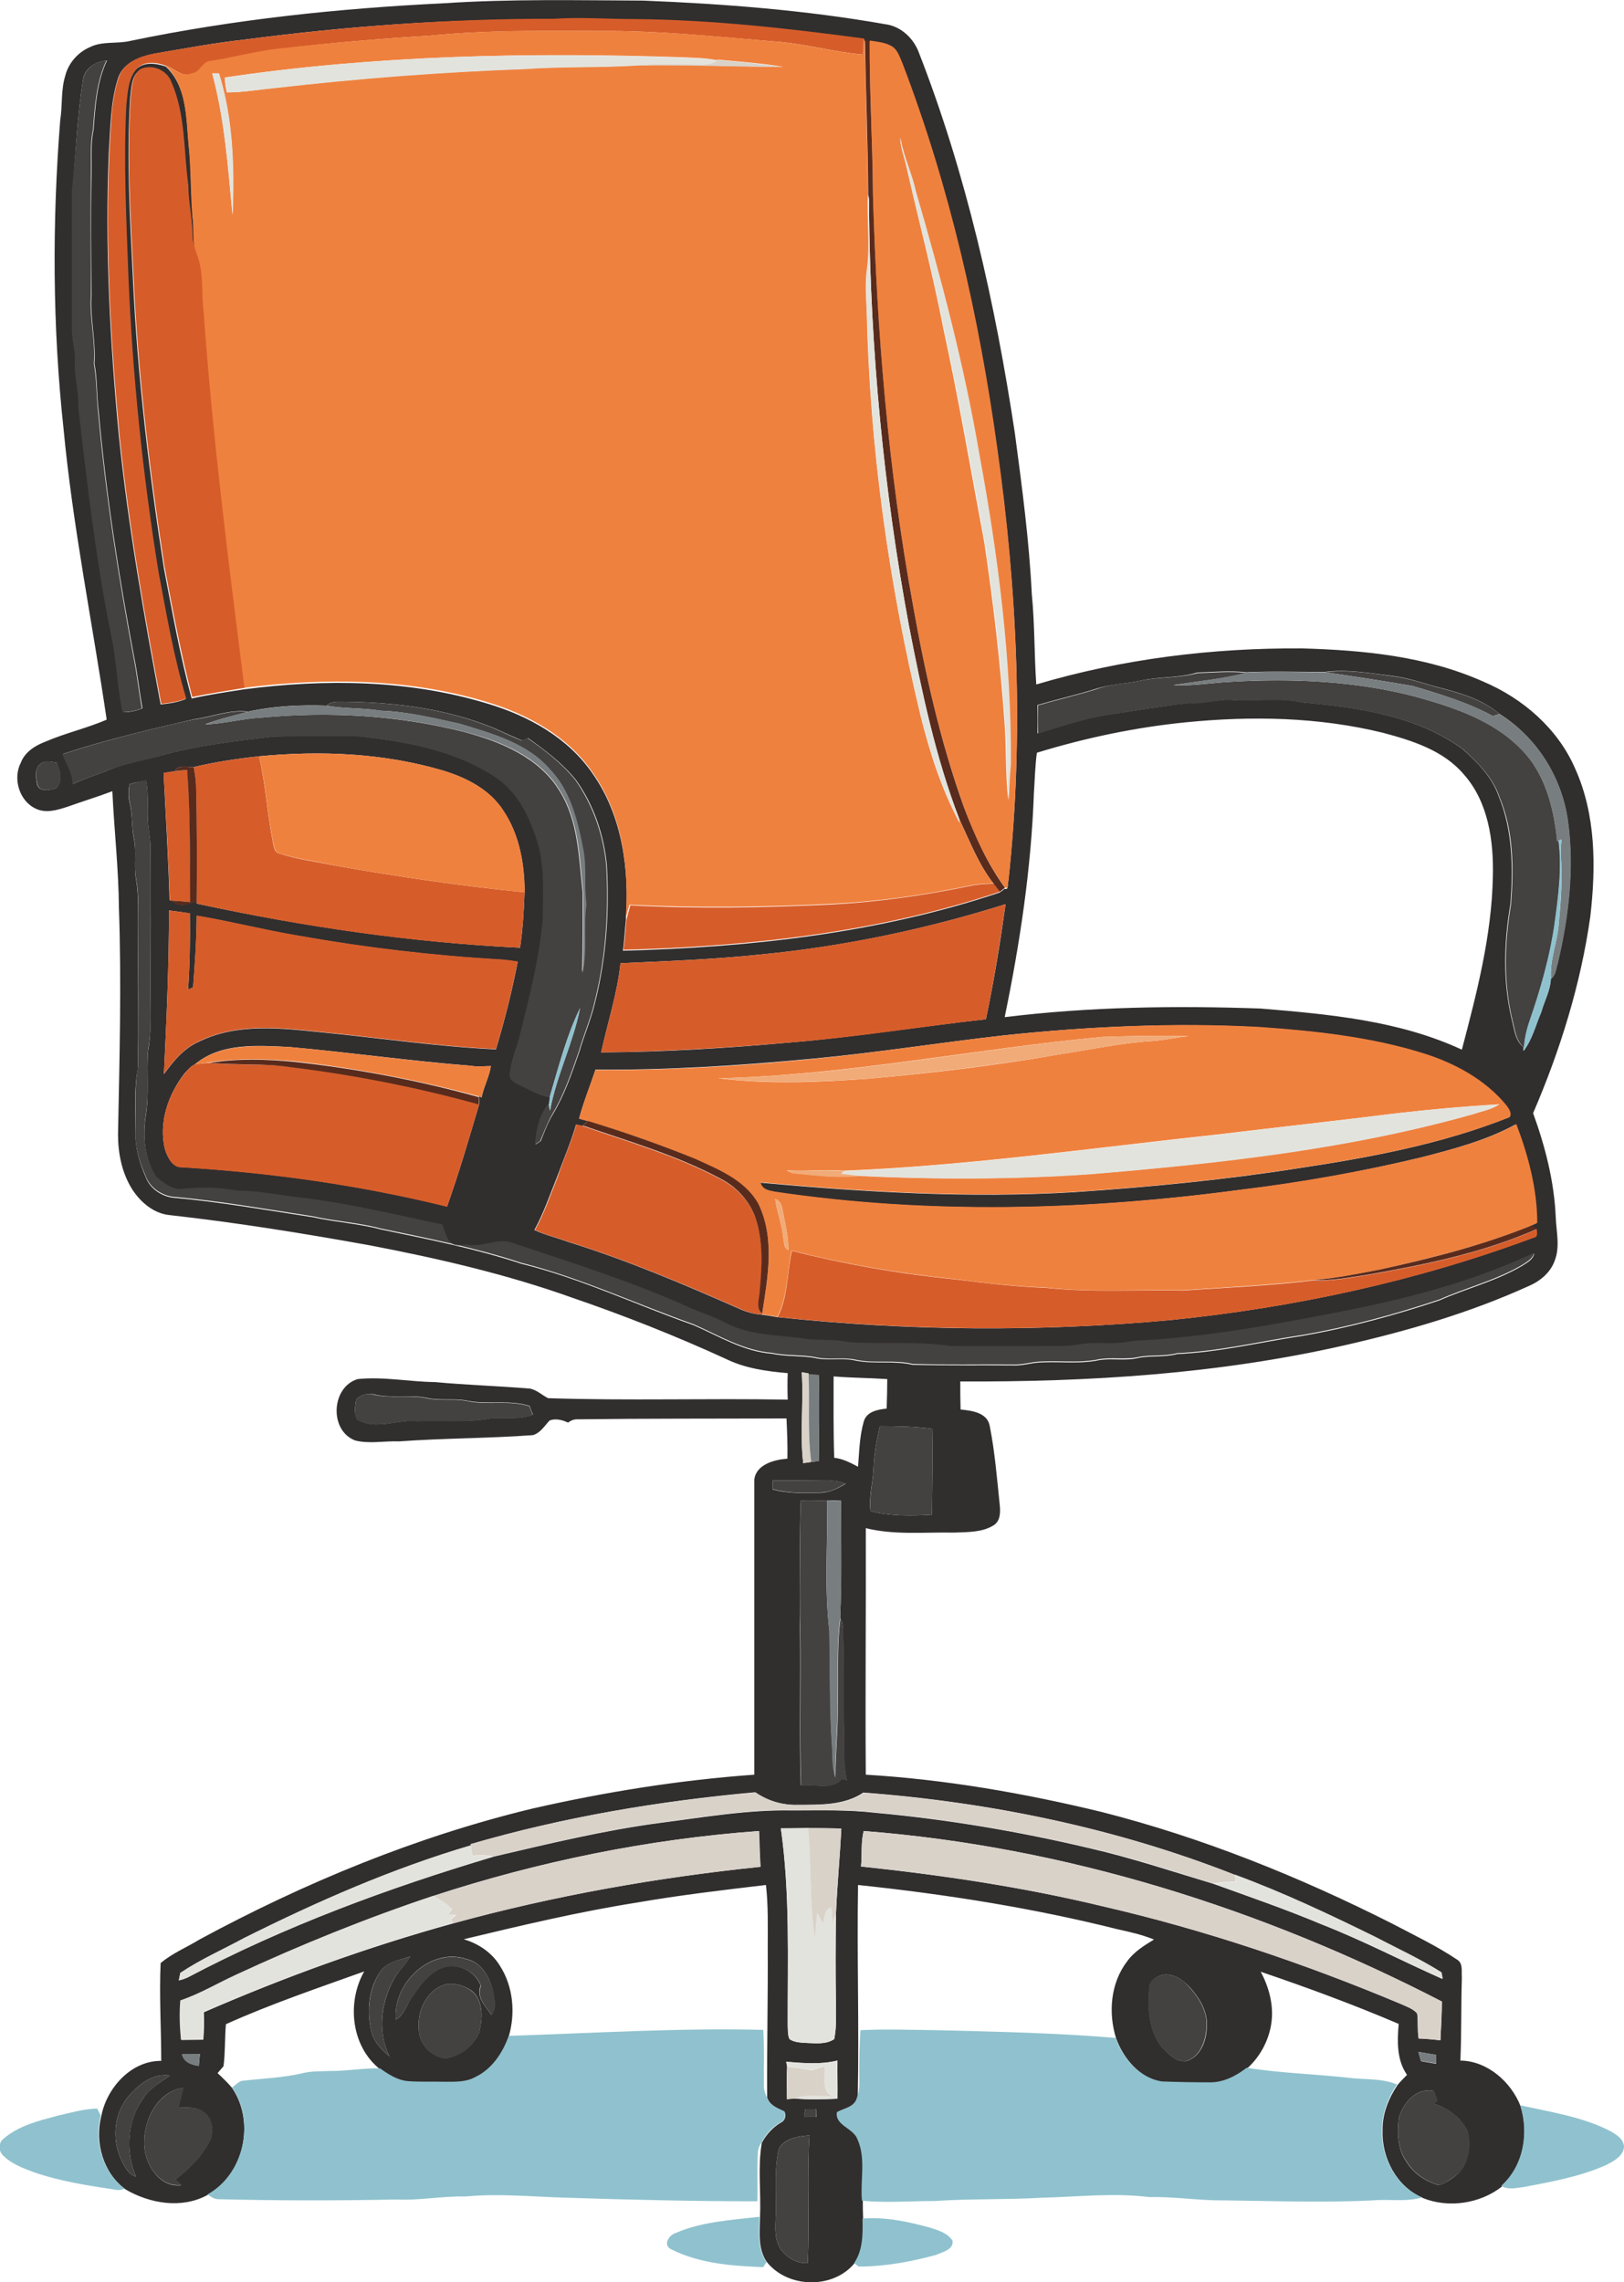
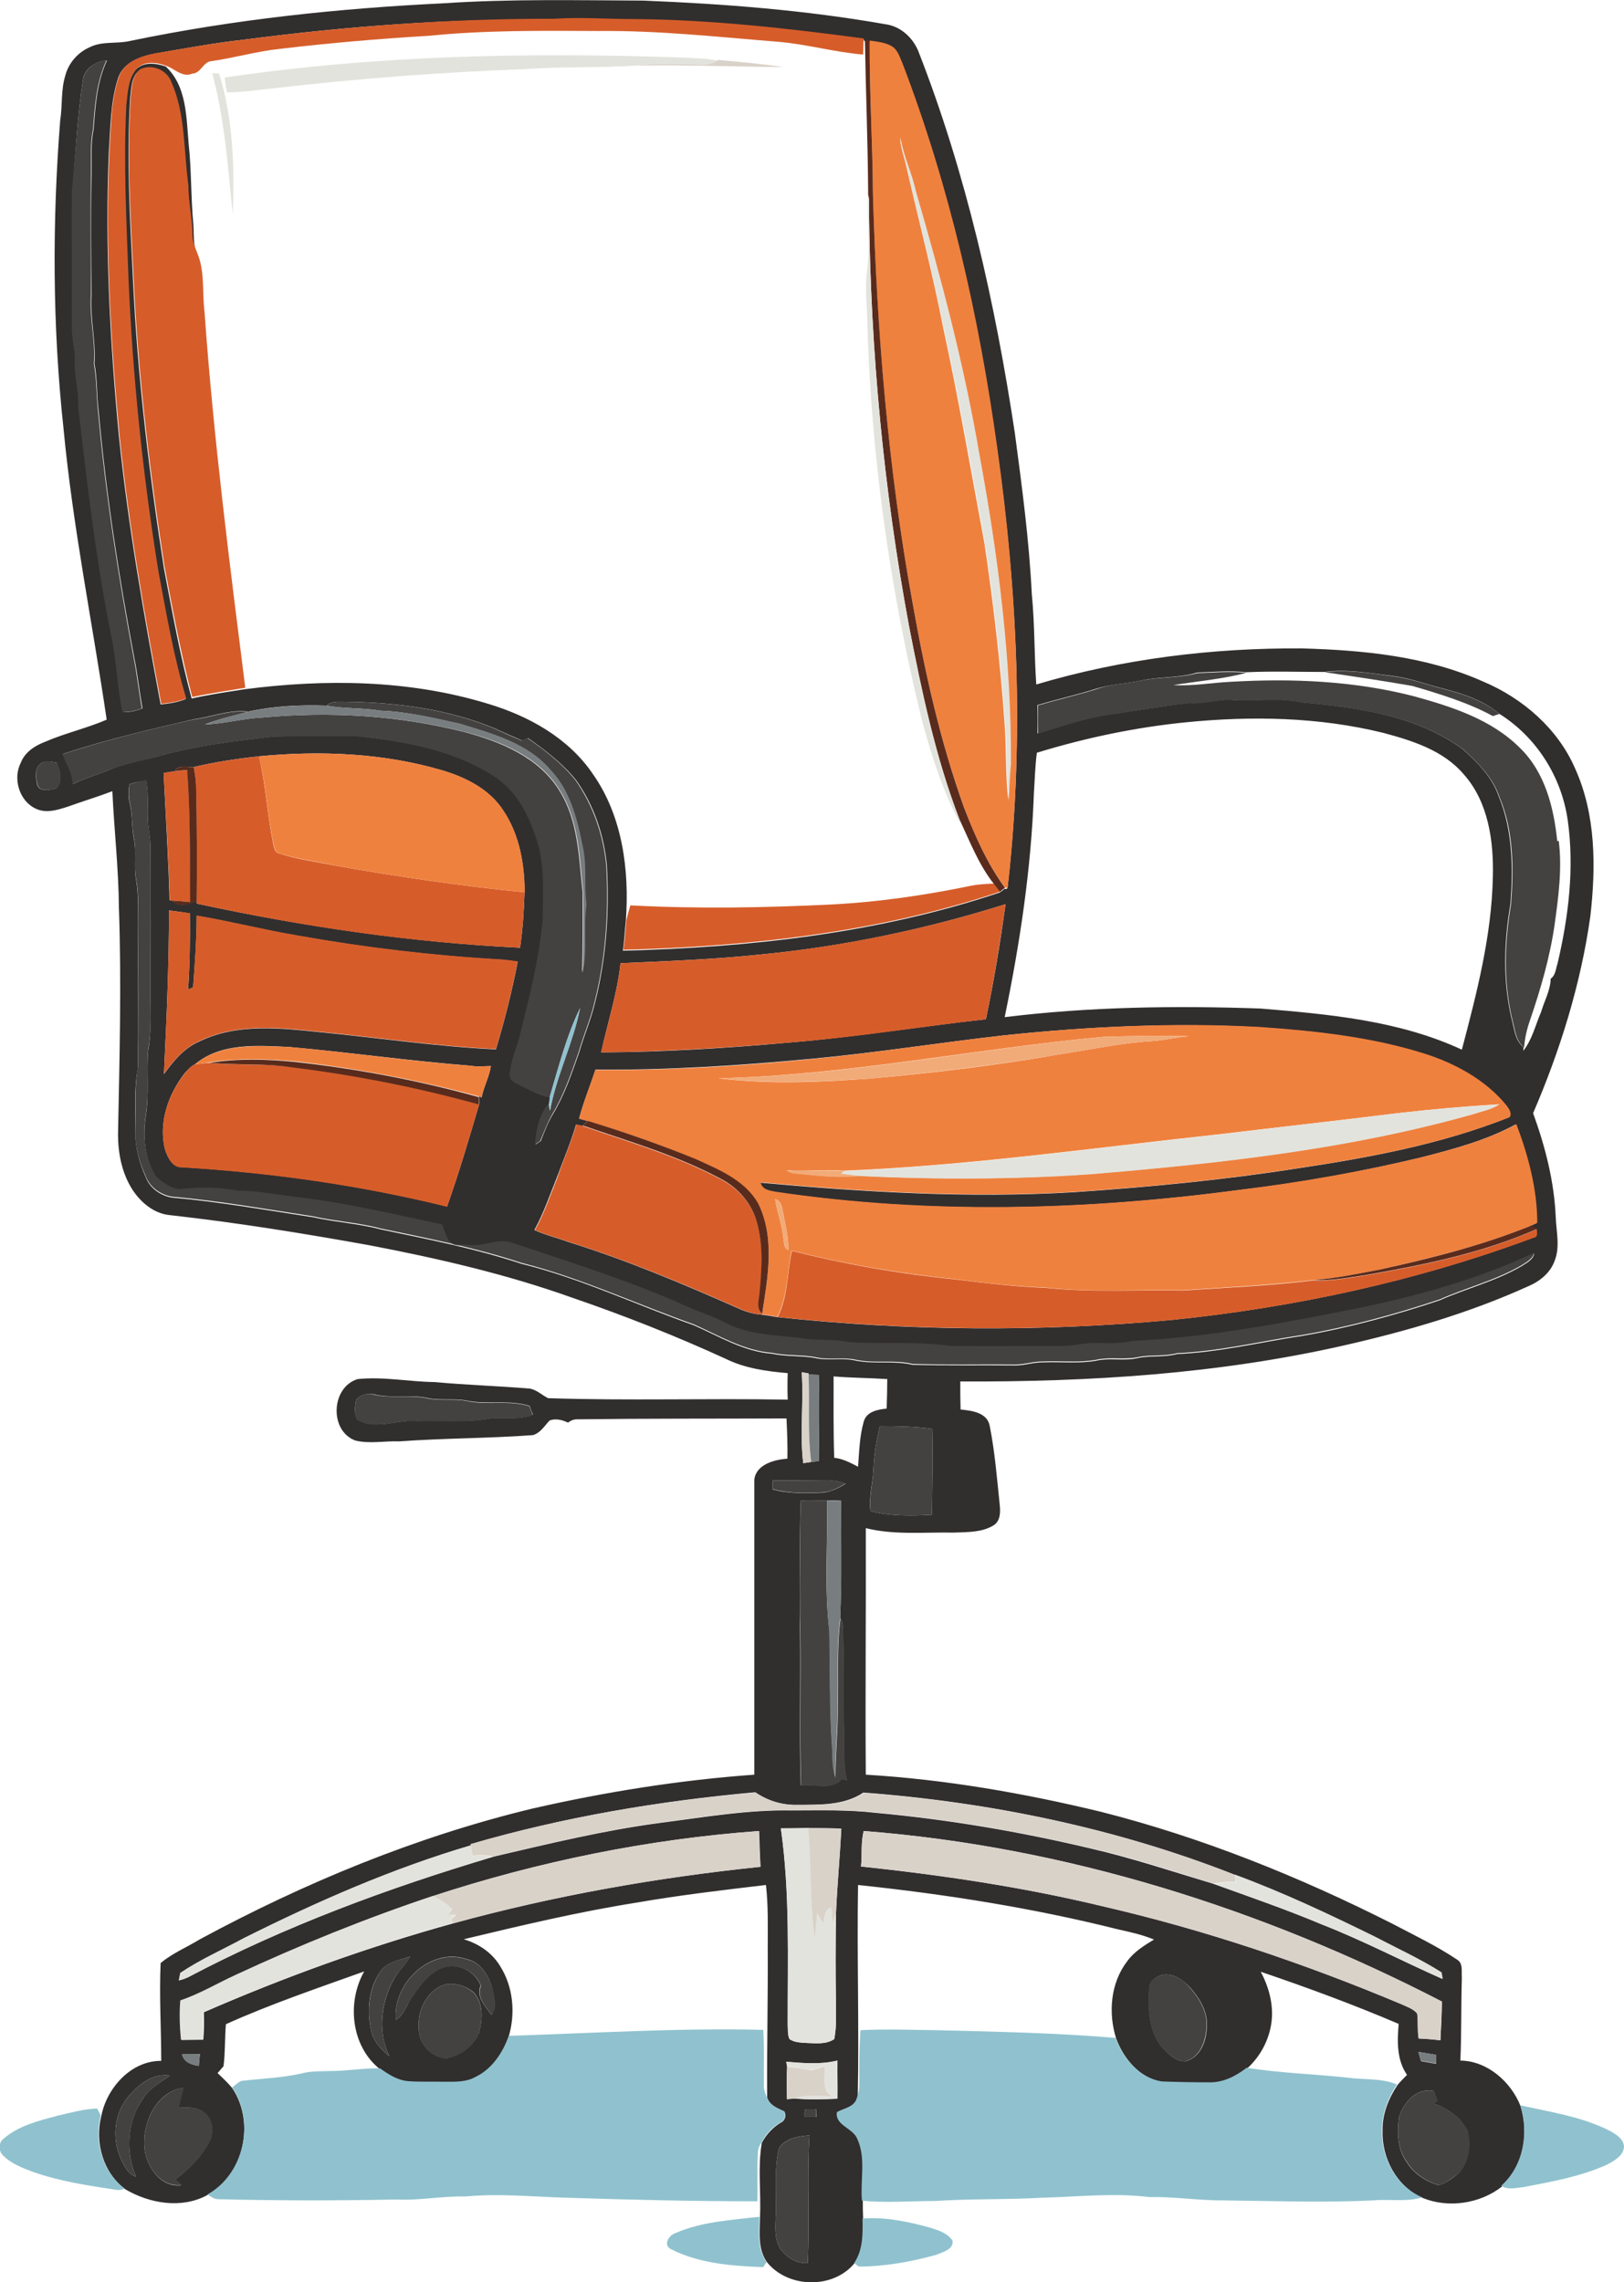
<svg xmlns="http://www.w3.org/2000/svg" version="1.1" id="Layer_1" x="0px" y="0px" viewBox="0 0 544.9 765.5" enable-background="new 0 0 544.9 765.5" xml:space="preserve">
  <g>
    <g>
      <path fill="#312E2E" d="M148.9,1.1c22.3-1.5,44.7-1,67-0.9c27.1,1.1,54.3,3.2,81,7.9c5.1,0.6,9.3,4.4,11.2,9    c16.1,41.1,25.8,84.5,32.4,128.1c2.4,18,4.8,35.9,5.7,54.1c1,10.1,0.8,20.2,1.5,30.3c28.9-8.6,59.1-12.3,89.2-12.1    c20.6,0.6,41.6,2.6,60.7,11.1c13.3,5.6,25.1,15.8,30.9,29.2c7,15.5,7,33,5.1,49.6c-3.2,22.7-10.1,44.9-19.2,66    c4.1,11.3,7.1,23,7.6,35c0.2,4.9,1.5,9.9-0.4,14.6c-1.4,3.9-4.9,6.8-8.7,8.4c-19.8,9-40.8,15.1-61.9,19.9    c-42.2,9.6-85.6,12.3-128.8,12.1c0,3.1,0,6.3,0.1,9.4c3.8,0.4,9,1,9.8,5.6c1.7,8.6,2.4,17.4,3.3,26c0.3,2.6,0.4,5.8-2.1,7.3    c-3.9,2.4-8.8,2.2-13.3,2.4c-9.8-0.2-19.8,0.9-29.5-1.5c0.1,27.6-0.2,55.1,0,82.7c26.7,1.6,53.1,6.2,79.1,12.5    c33.8,8.6,66.3,21.7,97.4,37.4c7.4,3.9,15,7.5,22,12.2c2,1.3,1.3,4,1.5,6c-0.3,9.3-0.1,18.6-0.5,27.8c9,0.1,17,7.1,20.2,15.3    c2.9,9.3,1,20.2-6.3,27c-7.3,5.7-17.9,7.3-26.5,3.8c-8.8-3.8-13.9-13.5-13.5-22.8c-0.1-5.4,2-10.6,5-15.1c1-1.2,2.1-2.3,3.2-3.4    c-3.5-5-3.3-11.3-2.8-17.1c-15.2-6.5-30.7-12.2-46.3-17.5c2.8,5.2,4.4,11.2,3.6,17.1c-0.8,5.8-3.7,11.3-8.1,15.3    c-3.6,2.8-7.9,5-12.5,4.9c-5.4,0-10.7,0-16-0.3c-7.5-1.2-13-7.8-15.5-14.6c-2.7-8.6-1.9-18.6,3.7-25.9c2.3-3.2,5.7-5.3,9-7.3    c-3.9-1.6-7.9-2.5-12-3.4c-28.7-7.2-57.9-11.8-87.3-14.9c-0.4,23.8,0.4,47.5-0.1,71.3c-0.8,3.2-4.3,3.5-6.7,4.8    c-0.8,4.5,5.5,5.3,6.9,9.1c2.9,6.5,0.9,13.8,1.5,20.6c0,2,0,4.1,0.1,6.2c0.1,5.1,0.2,10.6-2.9,14.9c-7.2,8.7-22.2,8.4-29.3-0.3    c-3.2-4.4-2.5-10.1-2.4-15.2c0.4-8.3-0.8-16.7,0.6-24.9c1.5-2.8,3.7-5.2,6.4-6.8c1.4-0.6,1.9-2.4,1.2-3.7c-2.3-1.1-4.9-2-5.8-4.7    c-0.1-16.8,0.3-33.5,0.2-50.3c0-7,0.2-14-0.6-21c-14.4,1.7-28.9,3.4-43.3,5.9c-19.6,3.1-38.9,7.7-58.1,12.3c5,1.5,9.5,4.5,12.2,9    c4.4,6.9,5.2,15.8,2.9,23.6c-1.9,5.7-5.6,11.2-11.2,13.9c-3.2,1.8-7,1.5-10.5,1.6c-4,0-8.1,0.1-12.1-0.2c-3.5-0.3-6.6-2.3-9.4-4.3    c-9.7-7.7-11.2-22.4-5.3-32.8c-15.6,5.6-31.3,10.9-46.4,17.7c-0.4,4.7-0.2,9.4-0.8,14.1c-0.7,0.8-1.3,1.5-2,2.3    c1.7,1.6,3.4,3.2,4.9,5c7.8,11.5,4,29.2-8.3,35.9c-8.6,4.7-19.3,2.9-27.5-1.9c-7.5-5.5-10.4-15.8-8.1-24.6    c1.8-9.4,10-18.6,20.1-18.5c0-10.9-0.7-21.9-0.2-32.8c3.9-3.3,8.8-5.3,13.2-8c35.2-19,72.5-34.4,111.4-43.8    c24.5-5.6,49.5-9.6,74.6-11.4c0-33,0-66,0-99c0.6-5.1,6.8-6.7,11.1-7c0.1-4.5-0.1-9-0.3-13.5c-23.6,0.1-47.2,0-70.7,0.3    c-1,0.1-1.8,0.5-2.6,1.1c-1.9-0.9-4.2-1.5-6.2-0.7c-1.7,1.8-3.1,4.2-5.6,4.9c-14.9,1.1-29.9,1-44.9,2.1c-4.9-0.2-9.9,0.9-14.7-0.3    c-8.8-3.3-8.1-17.9,0.8-20.6c8.6-0.9,17.3,0.9,25.9,1c10.7,1,21.4,1.3,32,2.2c2.3,0.5,4,2.2,6,3.2c26.8,0.9,53.6,0,80.4,0.5    c-0.1-3-0.1-6,0-8.9c-7.1-0.6-14.3-1.6-20.8-4.8c-16.8-7.7-34-14.5-51.5-20.5c-22.1-7.9-45.1-13.2-68.1-17.6    c-22.2-4-44.5-7.6-66.9-10.1c-5.4-0.5-9.8-4.3-12.6-8.6c-3.5-5.5-4.8-12.1-4.8-18.5c0.5-25.3,1.2-50.7,0.3-76    c-0.1-13.1-1.6-26.1-2.2-39.1c-5,1.9-10,3.4-15,5.2c-3.4,1.1-7.2,2.3-10.6,0.7c-5.6-2.5-7.9-10.1-5.1-15.5c1.4-3.6,4.8-5.7,8.2-7    c6.7-2.9,13.9-4.5,20.6-7.4c-4.8-32.6-11.4-64.9-14.5-97.8c-3.7-34.2-3.8-68.9-1.1-103.2c0.8-5,0.2-10.1,1.7-15    c1.1-4.3,4.3-7.9,8.3-9.6c4.2-2.1,9.1-1,13.6-2.1C78.5,6.5,113.7,2.8,148.9,1.1z M81.9,13.3c-10.1,1.1-20.1,3-30.1,4.7    C47,19,41.5,20.9,39.7,26c-2.7,8.1-2.6,16.8-3.2,25.3c-1.3,31.7,0.4,63.5,3.4,95c3.1,30.2,8.4,60.1,14,90c2.9-0.3,5.7-0.7,8.4-1.8    c-4.2-13.9-6.6-28.2-9.3-42.4c-5.4-32.7-8.7-65.7-10.1-98.8c-0.6-19.3-1.7-38.7-0.7-58c0.5-4.1,0.6-8.7,3.4-12    c2.7-2.7,6.7-2.1,10-1c7.1,6.6,6.9,17,7.7,26c1,9,0.7,18.1,1.6,27.2c0.2,3.3-0.1,6.6,1.1,9.7c-0.7-1.9-1.6-3.7-1.6-5.8    c0-5.7-1.5-11.3-1.4-17c-1.6-11.6-0.9-23.8-5.7-34.6c-1.5-4.1-6.5-6.1-10.4-4.3c-2.8,2-2.8,5.8-3.2,9c-1.3,20.3-0.1,40.6,0.9,60.9    c1.5,32.6,5.4,65,10.4,97.2c2.8,14.6,5.4,29.3,9.3,43.7c5.9-1.3,11.9-2.2,17.8-3.1c27.1-3.5,55.1-3.2,81.4,4.8    c13.8,4.1,27.2,11.5,35.4,23.6c10,14.2,12.3,32.3,11.1,49.2c-0.4,3.4-0.5,6.8-1,10.1c42.7-1.1,85.8-5.9,126.4-19.5    c0.4-0.3,1.3-0.9,1.7-1.3c1.5,0.6,0.8-1.7,1.2-2.4c5.3-48.3,3.1-97.2-3.8-145.2c-6.1-43.9-15.9-87.5-31.8-128.9    c-0.9-2-1.6-4.3-3.4-5.6c-2.3-1.4-5-1.6-7.6-2c-0.4-0.1-1.2-0.1-1.6-0.2l-0.4-0.6c-25.5-3.4-51.1-6.3-76.9-6.5c-9,0-18-0.7-27-0.1    C151.1,6.2,116.3,8.8,81.9,13.3z M27.8,27.1c-1.9,12.3-2.4,24.6-3.5,37c-0.2,15.4,0,30.7,0,46.1c-0.1,3.7,1.1,7.3,1,11    c-0.3,5,1.3,9.9,1.1,15c3.1,25.7,6,51.5,11.1,76.9c1.8,8.5,2,17.3,3.8,25.8c2.2,0,4.4-0.4,6.5-1.3c-1-5.5-1.6-11.2-2.7-16.7    c-5.2-27.5-9.5-55.1-12-83c-0.7-5.3-0.4-10.7-1.4-15.9c0.5-7.7-1.5-15.2-1-22.9c-0.1-13.3-0.3-26.7,0-40    c0.2-5.2-0.4-10.5,0.7-15.6c0.6-7.9,1.1-16,4.5-23.2C32,20.5,28.1,23.2,27.8,27.1z M382.8,228.3c-5,1.1-10.3,1.2-15.2,2.8    c-6.4,2-13,3.5-19.5,5.4c0,3.2,0,6.3,0,9.5c7.9-2.4,15.6-5.1,23.8-6.3c9-1.3,17.9-2.9,27-3.9c5,0.4,9.9-1.5,15-1    c7.7,0.4,15.5-0.9,23.1,0.8c18.6,1.7,38.3,4.4,53.8,15.7c5,4.5,9.9,9.4,12.1,15.9c4.7,11.4,4.8,24,3.9,36    c-2.2,12.8-2.6,25.9,0.4,38.6c0.9,3.3,1.1,7.2,4,9.5l-0.1,1.2c3-3.8,4.1-8.7,6-13.1c1.1-3.7,3.1-7.2,3.2-11.1    c1.7-1.2,1.7-3.4,2.3-5.1c3.7-15.7,5.7-32.1,3.4-48.2c-2.1-14.5-10.5-27.8-23-35.6c-6-5.1-13.9-7.2-21.4-9.1    c-4.8-1.4-9.6-3-14.6-3.6c-7.5-0.9-15.1-2.3-22.6-1.3c-8.8,0-17.5-0.3-26.3,0.1c-5.4-0.6-10.9-0.1-16.4,0.1    C395.6,227.5,389.1,226.9,382.8,228.3z M109.5,236.7c-8.8-0.3-17.6,0.1-26.2,2c-6.3-0.8-12.3,1.8-18.4,2.6    c-14.7,3.4-29.5,6.9-43.8,11.6c1.3,3.3,3.5,6.3,3.4,10.1c3.8-1.9,7.8-3,11.7-4.6c6.3-2.7,13.1-3.5,19.6-5.5    c11.8-3.1,24-4.4,36.1-5.9c9.4-0.2,18.7,0,28.1-0.1c15.9,1.7,32.3,4.6,45.9,13.4c7.8,4.8,11.9,13.4,14.5,21.8    c2.7,8.5,1.9,17.4,1.9,26.2c-1.2,13.2-4.4,26.1-7.7,38.9c-1.1,4.4-3.1,8.5-3.4,13.1c-0.2,2,1.8,2.8,3.3,3.6    c3.3,1.6,6.5,3.6,10.1,4.1c-0.1,0.5-0.2,1.5-0.3,2.1c-3.2,3.8-4.3,9-4.6,13.8c0.4-0.3,1.3-0.8,1.7-1.1c1.3-3.1,2.4-6.3,4.2-9.2    c3.9-6.5,6.3-13.7,8.8-20.8c1.6-5.6,4-11,5.3-16.7c3.8-15,4.8-30.6,3.9-46c-1-10.2-4.4-20.1-10.3-28.4c-4.5-5.6-10.3-10-16.1-14.1    c-0.5,0.2-1.5,0.6-2,0.8c-3.1-1.3-6.2-2.7-9.3-4.1c-15.7-6.5-32.9-8.7-49.8-8.9C113.7,235.4,111.2,235.1,109.5,236.7z     M397.8,242.3c-16.9,1.7-33.6,5.2-49.9,10.2c-0.6,4.5-0.7,9.1-1,13.6c-0.9,25.3-4.7,50.4-9.8,75.1c28.4-3.5,57.2-3.9,85.8-2.9    c22.9,1.9,46.5,4,67.6,13.8c5-19,10-38.2,10.4-58c0.3-12-1.5-25.1-9.8-34.4c-6.8-8-17.3-11.3-27.1-13.9    C442.4,240.5,419.9,240.1,397.8,242.3z M86.9,253.7c-7.4,0.8-14.7,1.9-21.9,3.6c-2.1,0.1-5.1-0.9-6.4,1.4    c-1.2,0.2-2.4,0.4-3.7,0.6c0.7,14.2,1.6,28.5,2,42.7l0.6,0c2.3,2.4,5.9,1.4,8.5,0.1v1c35.7,7.7,72,13,108.5,14.8    c0.9-6.2,1.3-12.4,1.5-18.6c0-9.4-1.7-19.3-7.1-27.3c-4.5-7.1-12.3-11.1-20.2-13.5C128.8,252.6,107.6,251.7,86.9,253.7z M13.9,256    c-2.3,1.4-2,4.5-1.5,6.8c0.5,3.1,4.4,2.2,6.5,1.6c2.3-2.5,1.2-5.8,0.1-8.6C17.4,255.7,15.4,254.9,13.9,256z M43.5,263    c-0.5,2.2-0.5,4.5,0.1,6.7c0.9,3.8,0.5,7.7,1.3,11.5c1,4.7-0.1,9.5,0.8,14.2c0.9,5.3,0.5,10.6,0.6,15.9c0,15.6,0.2,31.3,0,47    c-1.4,6.9-0.8,14-0.9,21.1c-0.1,5.3,1.3,10.5,3.4,15.2c1.3,3.8,4.9,6.4,8.8,7.1c15.9,1.4,31.6,4.2,47.4,6.6    c7.6,1.7,15.3,2.1,22.8,4.1c15.8,3.3,31.7,6.4,47.1,11.5c19.9,4.9,38.5,13.8,57.8,20.6c8.5,3.7,16.8,8.9,26.4,9.6    c5,1.1,10.2,0.5,15.2,1.6c4.2,0.7,8.6-0.3,12.8,0.7c6.3,1.3,12.7-0.1,19,1.4c11.3,0.3,22.6,0.1,33.9,0.2c2.4,0.1,4.7-0.4,7-0.8    c7.3-0.8,14.8,0.6,22-1c4.1-0.6,8.4,0.3,12.5-0.6c4.4-1,9.1-0.2,13.5-1.4c14.2-0.6,28-4,42-6.1c15.6-2.7,31-6.9,46-11.9    c9-4,18.8-6.4,27.4-11.4c1.7-1.1,3.9-2.1,4.4-4.3c-19,9-39.5,14.6-60.1,18.8c-24.6,4.9-49.5,9.6-74.6,10.8    c-4,0.9-8.2,0.8-12.3,0.7c-3.7-0.1-7.3,0.9-11,1c-12.6,0-25.3,0.1-37.9,0c-11.3-1.7-22.7-0.5-34-1.3c-4.3-0.9-8.7-0.7-13.1-0.9    c-9.3-1.6-19.1-1-27.8-5.3c-4.5-2.4-9.4-3.9-14-6c-19-8.5-38.9-14.7-58.7-21.3c-4.5-1.3-8.9,1.4-13.5,0.9    c-2.5-0.3-5.9,0.5-7.5-1.9c-0.8-1.6-1.4-3.4-2-5c-15.8-3.3-31.4-7.1-47.4-9c-7-0.9-14-2.3-21.1-2.3c-5.9-1-11.8-1.2-17.7-0.7    c-3.7,0.8-7-1.8-9.7-4c-3.8-6-4.6-13.6-3.5-20.6c1.2-7.3,0.2-14.7,0.8-22c1.1-5.6,0.7-11.3,0.8-16.9c0.1-17,0.1-34,0-51.1    c0-2.3-0.4-4.6-0.7-6.9c-0.7-5.2,0.3-10.5-0.8-15.6C47.2,262.1,45.4,262.5,43.5,263z M256,320.1c-15.9,1.7-31.9,2.3-47.8,3    c-1.1,10.2-4.3,19.9-6.5,29.9c21.1-0.1,42.2-1.4,63.2-3.3c22.1-1.8,43.9-5.4,65.9-7.8c2.7-12.8,4.8-25.7,6.6-38.6    C311,311.6,283.6,317.4,256,320.1z M56.7,305.4c0,18.3-0.8,36.6-1.7,54.9c3.2-4.4,6.8-8.8,12-11c12.8-6.2,27.4-4.4,41.1-3    c19.4,1.9,38.8,4.8,58.3,5.7c2.9-9.7,5.4-19.5,7.3-29.4c-1.9-0.3-3.8-0.5-5.8-0.7c-22.8-1.3-45.4-4-67.9-8    c-11.4-1.9-22.6-4.8-34-6.7c0,8-0.6,16-1.2,24l-1.7,0.8c0.6-8.5,0.7-17.1,0.6-25.6C61.4,306,59.1,305.7,56.7,305.4z M336.9,347.3    c-21.3,2.4-42.6,5.8-63.9,7.8c-24.3,2.3-48.7,3.9-73.2,3.7c-1.8,5.5-4,10.8-5.5,16.4c0.7,0.2,2.2,0.6,2.9,0.8    c-0.4,0.4-1.4,1.2-1.8,1.7c-0.5-0.1-1.6-0.4-2.1-0.5c-1.8,6.1-4.3,11.9-6.5,17.9c-2.4,5.9-4.4,11.9-7.5,17.5    c3.7,1.7,7.6,2.6,11.4,4c19.6,6.1,38.5,14.1,57.3,22.4c2.4,1.1,5,1.8,7.6,2c1.7,0.2,3.4,0.5,5.1,0.8c43.9,4.7,88.2,5,132.1,1    c41.5-4.2,82.7-13.1,121.8-27.7c1.4-0.2,0.9-1.9,0.9-2.8c-0.5-0.3-1.5-0.8-2-1.1c0.5-0.2,1.5-0.7,2-0.9c0-11.4-3-22.6-7-33.1    c-9.9,5.4-21,8.3-31.8,11.1c-20.1,4.8-40.5,8.5-61,10.9c-51.7,6.9-104.4,8.3-156.1,0.6c-1.9-0.4-4.3-0.7-4.7-3.1    c35.1,3.2,70.4,5.3,105.6,3.2c25.1-1.7,50.2-4.1,75-8c24-3.6,48.2-8.1,70.8-17.1c0.9-1.3-0.4-2.9-1.2-4c-7-8.5-17.1-14-27.5-17.3    c-17.8-5.6-36.5-7.6-55-8.9C394.2,343,365.4,344.3,336.9,347.3z M65.3,357.1c-1.4,0.6-2.4,1.9-3.4,3c-5.5,7.1-8.8,16.6-6.5,25.6    c0.9,2.5,2.4,5.9,5.6,5.8c30,1.8,59.8,6,89,13.2c4-11.3,7.4-22.8,10.8-34.4c0-0.6-0.1-1.9-0.1-2.5l0.9,0.3c0.7-3.6,2.6-7,3.1-10.5    c-2.2,0-4.5,0.3-6.7-0.1c-20.4-1.6-40.7-4.5-61-6.3C86.3,350.7,74,349.7,65.3,357.1z M269,460.3c0.7,10.1-0.7,20.4,0.5,30.5    c0.7-0.1,2-0.3,2.7-0.4c0.6-0.1,1.9-0.2,2.5-0.3c0.1-9.6,0.3-19.3,0-28.9c-0.9,0-2.5-0.1-3.4-0.1v-0.4    C270.7,460.6,269.6,460.4,269,460.3z M279.7,461.7c0,9.1-0.1,18.2,0.2,27.3c2.9,0.3,5.5,1.7,8,3c0.4-5,0.5-10.2,1.9-15.1    c0.9-3.4,4.7-4.1,7.7-4.4c0.1-3.3,0.2-6.6,0.2-9.9C291.6,462.2,285.6,462.2,279.7,461.7z M119.5,469.6c-0.4,2.1-0.7,4.5,0.3,6.5    c6.2,3.8,13.5-0.1,20.2,0.6c8.3-0.3,16.8,0.6,25-1c4.6-0.3,9.4,0.6,13.8-1.2c-0.4-1-0.8-1.9-1.1-2.9c-6.9-2.2-14.2-0.3-21.2-1.8    c-4.4-0.8-8.9,0.1-13.3-0.9c-5.9-1.2-11.9,0.3-17.8-1.2C123.2,467.3,120.8,467.8,119.5,469.6z M295.2,478.4    c-1,4.5-1.9,9.1-2.1,13.8c-0.1,4.9-1.7,9.8-1,14.7c6.7,1.7,13.8,1.6,20.6,1.2c0.1-9.6,0.3-19.2,0.1-28.8    C307,478.5,301.1,478.4,295.2,478.4z M259.3,496.6c0,1-0.1,2-0.1,3c5.5,1.5,11.2,1.3,16.9,1.1c2.8-0.3,5.3-1.6,7.7-3    c-1.9-0.7-3.9-1.2-5.9-1C271.7,496.7,265.5,496.6,259.3,496.6z M268.7,503.4c-0.6,14.2,0,28.5-0.3,42.7    c0.3,17.6-0.3,35.2,0.3,52.8c4.5-0.7,10.4,1.8,13.7-2.2c0.4,0.1,1.3,0.3,1.7,0.4c-1.4-6.5-0.7-13.2-1-19.9    c-0.2-10.4,0.1-20.7-0.3-31.1c0-1.2-0.3-2.3-0.9-3.3c0.6-13.1,0.2-26.3,0.3-39.4c-1.6-0.1-3.1-0.1-4.7-0.1    C274.6,503.4,271.7,503.5,268.7,503.4z M157.9,618.6l0.1,0.4c-26.3,7.8-51.6,18.9-76.1,31.1c-7.2,3.9-14.7,7.2-21.4,11.7    c-0.1,0.6-0.4,1.9-0.5,2.5c1-0.2,2-0.6,3-1c32.6-17.2,67.3-30,102.6-40.5c18.4-4.3,36.9-8.8,55.7-11.3c14.8-1.9,29.6-4.5,44.6-4.2    c9.3,0,18.6-0.3,27.9,0.8c24.2,2.2,48.3,6.3,71.9,11.9c14,3.2,27.7,7.8,41.4,11.9c12.2,4.4,24.4,8.6,36.3,13.6    c13.8,5.4,27,12.3,40.5,18.3c-0.1-0.5-0.3-1.6-0.4-2.2c-7.1-4.5-14.7-8-22.2-11.9c-15.4-7.6-31-14.9-47.2-20.9    c-39.7-15.6-82-24.3-124.4-27.5c-6.4,4.3-14.5,4.1-22,4.1c-5.1,0.2-10.1-1.3-14.3-4.2C221.3,604.1,189.1,609.5,157.9,618.6z     M262,613.3c3.1,21.8,2.3,43.8,2.3,65.8c0.1,1.6-0.1,3.3,0.6,4.9c1.8,1.2,4,1.2,6,1.3c3,0.1,6.3,0.5,9-1.3    c0.8-3.9,0.6-7.9,0.6-11.9c-0.2-10.1-0.2-20.2,0-30.3c0.4-9.5,1.3-18.9,1.8-28.4c-3.7-0.2-7.4-0.2-11.1-0.2    C268.1,613.3,265,613.3,262,613.3z M145.3,636c-22.5,7.5-44.5,16.5-66,26.4c-6.2,2.9-12.1,6.4-18.6,8.7c-0.5,4.4-0.2,8.8,0.2,13.2    c2.4,0,4.9-0.1,7.3-0.1c0.3-3,0.3-6.1,0.2-9.2c27.1-11.8,55-21.9,83.6-29.8c33.8-9.3,68.4-15.4,103.2-19c-0.3-4-0.3-8-0.5-12    C217.5,616.9,180.7,624.4,145.3,636z M288.9,626.1c27.2,2.9,54.3,6.9,80.9,13.3c34.3,7.9,67.8,19.2,100.2,32.8    c1.9,0.9,4.1,1.5,5.5,3.2c0.4,2.8,0,5.6,0.5,8.4c2.4,0.1,4.9,0.3,7.3,0.6c0.2-4.3,0.5-8.7,0.5-13c-60.2-31.1-126.3-52-194-57.2    C288.8,618,289.3,622.1,288.9,626.1z M127.8,661.1c-4.2,5.8-4.8,13.5-3.2,20.3c0.8,3.5,3.4,6.2,6.1,8.4    c-4.4-8.7-2.7-19.4,2.4-27.5c1.6-2,3.2-3.9,4.5-6C134.2,657.5,130.1,658,127.8,661.1z M132.8,677.5c3.1-1.8,3.8-5.8,6-8.4    c3.1-4.7,7.8-10.4,14.1-9.5c3.7,0.4,7,3,8.4,6.4c-1.7,3.8,1.6,7,3.6,9.9c1.8-2.4,0.9-5.6,0.4-8.3c-1.1-4.5-3.8-9.3-8.6-10.4    C144.6,653,131.7,665.2,132.8,677.5z M390.2,662.4c-1.9,0.5-3.9,1.7-4.5,3.7c-0.6,7.1-0.5,15.1,4.4,20.9c2.1,2.1,4.6,4.7,7.9,4.4    c4.8-1.4,6.8-6.8,6.9-11.3c0.5-5-2.3-9.7-5.5-13.3C397,664.2,393.8,661.9,390.2,662.4z M150.2,665.5c-6.4,1.2-10.2,8.5-9.7,14.6    c-0.2,5.2,4.2,10.2,9.4,10.3c4.6-0.9,8.9-4.1,10.8-8.5c1.2-4.5,1.6-10.1-1.9-13.7C156.4,666.3,153.2,665.2,150.2,665.5z     M475.9,688.3c0.3,1,0.6,2,0.9,3.1c1.7,0.3,3.4,0.6,5.1,0.9c0-0.8,0-2.3,0-3C479.9,689,477.9,688.6,475.9,688.3z M61.1,689.1    c0.6,2.7,3.2,3.5,5.6,3.9c0.1-1.3,0.2-2.7,0.4-4C65,689.1,63,689.1,61.1,689.1z M263.8,691.6l0.3,1.6c-0.2,3.6-0.1,7.3,0,10.9    c0.6,0,1.7-0.1,2.3-0.2c4.9,0.4,9.7,0.3,14.6,0.1c0.1-4.3-0.1-8.5,0-12.8C275.3,692.6,269.4,692.1,263.8,691.6z M43.5,702.8    c-5.3,5.7-6.1,14.8-2.8,21.7c1.1,2.2,2.3,4.9,4.9,5.6c-3.5-8.3-3-18.4,2.2-25.9c2.1-3.6,5.9-5.6,9.2-8    C51.6,695.4,46.8,698.9,43.5,702.8z M48.5,720.7c0.7,6.1,5.4,13.2,12.3,12.3c-0.7-0.7-1.4-1.3-2.1-1.9c4.6-3.4,8.8-7.5,11.5-12.6    c1.7-3.2,1.2-7.6-1.8-9.9c-2.4-2-5.7-1.6-8.6-1.6c0.6-2.3,1.2-4.5,1.7-6.7C52.4,701.7,47.6,712.1,48.5,720.7z M469.4,710.2    c-0.6,5-0.6,10.6,2.5,14.9c2.4,4,6.5,6.7,10.9,7.9c2.6-0.8,4.8-2.5,6.8-4.2c3.2-3.8,4.1-9.4,2.7-14.1c-2.2-4.4-6.5-7.5-11.2-9    c0.3-0.3,0.8-0.8,1.1-1c-0.4-1.1-0.7-2.2-1.1-3.3C475.3,700.2,471,705.2,469.4,710.2z M270.2,707.5c-0.1,0.7-0.3,2-0.4,2.6    c1.4,0,2.8,0,4.2,0c-0.1-0.7-0.2-2-0.2-2.6C272.5,707.5,271.4,707.5,270.2,707.5z M261.4,720.6c-1.7,6.7-0.8,13.7-1.1,20.5    c0.1,4.4-0.9,9.2,1.5,13.2c2.1,2.9,5.5,5.1,9.2,4.8c0.7-14.3-0.3-28.6,0.6-42.8C267.9,716.6,263.5,717.2,261.4,720.6z" />
    </g>
  </g>
  <g>
    <path fill="#D65D2A" d="M81.9,13.3c34.5-4.5,69.2-7.1,104-7c9-0.6,18,0.1,27,0.1c25.7,0.2,51.4,3.1,76.9,6.5   c-0.1,1.8-0.1,3.6-0.2,5.4c-9.6-0.8-19-3.5-28.7-4.3c-20-1.6-39.9-3.8-60-3.6c-19-0.1-38-0.3-56.9,1.6c-16.7,1-33.4,2.4-50.1,4.4   c-7.7,0.8-15.2,3-22.9,4.1c-2.9,0.2-3.5,4.1-6.5,4.2c-3.3,1.4-5.8-1.6-8.7-2.6c-3.2-1.2-7.3-1.8-10,1c-2.8,3.3-2.9,7.9-3.4,12   c-1,19.3,0,38.7,0.7,58c1.4,33.1,4.8,66.1,10.1,98.8c2.7,14.2,5.1,28.5,9.3,42.4c-2.7,1.1-5.6,1.5-8.4,1.8   c-5.6-29.8-10.9-59.8-14-90c-3-31.6-4.8-63.3-3.4-95c0.6-8.5,0.4-17.2,3.2-25.3c1.8-5.1,7.3-7,12.1-7.9   C61.8,16.3,71.8,14.4,81.9,13.3z" />
    <path fill="#D65D2A" d="M47.1,23.2c3.9-1.8,8.9,0.2,10.4,4.3c4.8,10.8,4.1,23.1,5.7,34.6c0,5.7,1.4,11.3,1.4,17   c0,2,0.9,3.9,1.6,5.8c2.6,6.2,1.6,12.9,2.4,19.4c3,42.3,8.4,84.4,13.7,126.4c-6,1-11.9,1.9-17.8,3.1c-3.8-14.4-6.5-29-9.3-43.7   c-5-32.2-8.9-64.6-10.4-97.2c-1-20.3-2.3-40.6-0.9-60.9C44.3,29.1,44.3,25.3,47.1,23.2z" />
    <path fill="#D65D2A" d="M65,257.3c7.2-1.7,14.6-2.8,21.9-3.6c2.3,9.7,2.8,19.7,4.8,29.5c0.3,1.2,0.5,2.8,2,3.1   c6.2,2,12.7,2.8,19,4.1c21,3.7,42.1,6.8,63.3,8.9c-0.2,6.2-0.6,12.5-1.5,18.6c-36.5-1.7-72.8-7-108.5-14.8v-1   c0.1-12.7,0-25.4-0.2-38C65.8,261.8,65.4,259.6,65,257.3z" />
    <path fill="#D65D2A" d="M54.9,259.3c1.2-0.2,2.4-0.5,3.7-0.6c1.4-0.1,2.8-0.3,4.3-0.4c1,14.7,0.9,29.5,1,44.3   c-2.1-0.2-4.2-0.3-6.3-0.5l-0.6,0C56.5,287.8,55.7,273.5,54.9,259.3z" />
    <path fill="#D65D2A" d="M325.9,297.1c2.5-0.5,5-0.6,7.6-0.7c0.7,0.9,1.4,1.8,2.1,2.7c-40.6,13.6-83.8,18.4-126.4,19.5   c0.5-3.4,0.6-6.8,1-10.1c0.4-1.6,0.8-3.2,1.3-4.8c22.5,1.2,45,0.8,67.5-0.3C294.7,302.6,310.4,300.3,325.9,297.1z" />
    <path fill="#D65D2A" d="M256,320.1c27.6-2.8,54.9-8.5,81.4-16.8c-1.9,12.9-3.9,25.8-6.6,38.6c-22,2.5-43.8,6.1-65.9,7.8   c-21,1.8-42.1,3.1-63.2,3.3c2.2-9.9,5.4-19.7,6.5-29.9C224.1,322.4,240.1,321.8,256,320.1z" />
    <path fill="#D65D2A" d="M56.7,305.4c2.3,0.3,4.7,0.6,7,0.9c0.2,8.5,0,17.1-0.6,25.6l1.7-0.8c0.6-8,1.1-16,1.2-24   c11.4,1.9,22.6,4.8,34,6.7c22.4,4,45.1,6.7,67.9,8c1.9,0.1,3.8,0.4,5.8,0.7c-1.9,9.9-4.4,19.7-7.3,29.4   c-19.5-0.9-38.9-3.8-58.3-5.7c-13.6-1.4-28.3-3.2-41.1,3c-5.1,2.2-8.8,6.6-12,11C55.9,342,56.7,323.7,56.7,305.4z" />
    <path fill="#D65D2A" d="M65.3,357.1c1.7-0.3,3.4-0.5,5.2-0.6c8.8,1,17.7,0.1,26.5,1.3c21.6,2.5,42.9,6.8,63.8,12.6   c-3.4,11.5-6.8,23-10.8,34.4c-29.2-7.2-59-11.4-89-13.2c-3.2,0.1-4.6-3.3-5.6-5.8c-2.3-9,0.9-18.5,6.5-25.6   C62.9,359,63.8,357.7,65.3,357.1z" />
    <path fill="#D65D2A" d="M193.4,377.2c0.5,0.1,1.6,0.3,2.1,0.5c15.6,5.4,31.6,10,46.2,17.8c5.2,2.6,9.4,7,11.6,12.4   c3,8.1,2.5,16.9,1.7,25.4c0,2.6-1.4,5.6,0.8,7.7l0,0c-2.6-0.2-5.2-0.9-7.6-2c-18.8-8.3-37.7-16.3-57.3-22.4   c-3.8-1.4-7.8-2.3-11.4-4c3.1-5.6,5.1-11.6,7.5-17.5C189,389.1,191.6,383.3,193.4,377.2z" />
    <path fill="#D65D2A" d="M515.7,412.3c-0.1,0.9,0.5,2.6-0.9,2.8c-39.1,14.6-80.3,23.5-121.8,27.7c-43.9,4-88.3,3.6-132.1-1   c3.6-6.9,3.1-14.8,4.8-22.2c17.9,4.5,36,7.7,54.4,9.5c10.3,1.3,20.5,2.5,30.9,2.9c15.3,1.6,30.7,0.6,46,0.9   c14.6-1,29.2-1.6,43.7-3.4c6.1,0.3,12.1-0.9,18.1-1.8C478.1,424.3,497.7,420.3,515.7,412.3z" />
  </g>
  <g>
    <g>
-       <path fill="#EF813E" d="M143.9,12c18.9-1.9,38-1.8,56.9-1.6c20-0.2,40,1.9,60,3.6c9.7,0.8,19.1,3.5,28.7,4.3    c0-1.8,0.1-3.6,0.2-5.4l0.4,0.6c0.4,17.3,1,34.6,1.1,51.9c-0.4,8.2,0.8,16.5-0.3,24.8c-0.7,4.7-0.3,9.3-0.1,14    c1,45.8,7.4,91.5,18.1,136c3.1,12.3,7,24.5,13,35.7l-0.1-1.2c3.5,7.4,6.4,15.1,11.5,21.6c-2.5,0.1-5.1,0.2-7.6,0.7    c-15.5,3.2-31.2,5.5-47,6.2c-22.5,1.1-45,1.4-67.5,0.3c-0.5,1.6-0.9,3.2-1.3,4.8c1.3-16.9-1-35-11.1-49.2    c-8.2-12.1-21.7-19.5-35.4-23.6c-26.3-8-54.3-8.2-81.4-4.8c-5.3-42-10.7-84.1-13.7-126.4c-0.8-6.5,0.2-13.2-2.4-19.4    c-1.2-3.1-1-6.5-1.1-9.7c-1-9-0.6-18.1-1.6-27.2c-0.8-8.9-0.6-19.4-7.7-26c2.9,1,5.5,4,8.7,2.6c3-0.2,3.6-4.1,6.5-4.2    c7.7-1.1,15.2-3.3,22.9-4.1C110.5,14.4,127.2,13,143.9,12z M75.4,26c0.1,1.7,0.3,3.3,0.7,5c5.3,0,10.5-0.9,15.7-1.5    c28-3.2,56.1-5.4,84.2-6.4c12.5-0.9,25.1-0.4,37.6-1.2c16.4-0.3,32.7,0.4,49.1,0.5c-7.2-1.2-14.5-1.7-21.8-2.4l-0.4,0.2    c-3.8-0.8-7.8-0.8-11.7-1C177.7,17.5,126.2,18.5,75.4,26z M71.2,24.6c4.2,15.5,5.3,31.6,6.8,47.5c0.6-15.9,0.2-32.2-4.6-47.5    C72.9,24.6,71.7,24.6,71.2,24.6z" />
-     </g>
+       </g>
    <g>
      <path fill="#EF813E" d="M291.8,13.6c2.6,0.4,5.3,0.6,7.6,2c1.9,1.3,2.5,3.6,3.4,5.6c15.9,41.5,25.7,85,31.8,128.9    c6.8,48,9,96.9,3.8,145.2c-0.4,0.7,0.3,3-1.2,2.4c-6-8.2-10.3-17.6-13.8-27.1c-7.9-22-13-44.9-17.1-67.9    c-8.3-45.4-12.2-91.5-13.4-137.6C292.8,48,291.7,30.8,291.8,13.6z M304.2,56.2c4.1,18,8.8,35.8,12.3,53.9    c5.2,23.9,9.3,48,13.8,72.1c3,20.2,5.4,40.6,6.8,60.9c0.6,8.4,0.2,16.8,1.2,25.2c0.2-4.1,0.3-8.1,0.7-12.2    c0.2-34.8-4.1-69.4-10.5-103.5c-5.1-30-12.9-59.5-21.4-88.7c-1.2-6.1-4.2-11.7-5.1-17.9C302.1,49.6,303.5,52.8,304.2,56.2z" />
    </g>
    <path fill="#EF813E" d="M86.9,253.7c20.7-2,41.9-1.1,61.9,4.8c7.8,2.4,15.7,6.4,20.2,13.5c5.3,8,7,17.8,7.1,27.3   c-21.2-2.1-42.3-5.2-63.3-8.9c-6.3-1.4-12.8-2.2-19-4.1c-1.5-0.3-1.7-1.9-2-3.1C89.7,273.5,89.3,263.4,86.9,253.7z" />
    <g>
      <path fill="#EF813E" d="M336.9,347.3c28.5-3,57.3-4.4,86-2.8c18.5,1.3,37.2,3.3,55,8.9c10.4,3.3,20.5,8.8,27.5,17.3    c0.8,1.1,2,2.6,1.2,4c-22.6,9-46.8,13.5-70.8,17.1c-24.9,3.9-49.9,6.3-75,8c-35.2,2.1-70.5,0-105.6-3.2c0.5,2.4,2.8,2.7,4.7,3.1    c51.7,7.7,104.4,6.3,156.1-0.6c20.5-2.5,40.9-6.1,61-10.9c10.9-2.8,21.9-5.7,31.8-11.1c4,10.6,7,21.8,7,33.1    c-0.5,0.2-1.5,0.7-2,0.9c-16.4,6.7-33.7,10.9-51,14.8c-7.4,1.4-14.7,2.9-22.2,3.5c-14.5,1.7-29.1,2.4-43.7,3.4    c-15.4-0.3-30.8,0.8-46-0.9c-10.3-0.4-20.6-1.5-30.9-2.9c-18.3-1.8-36.5-5-54.4-9.5c-1.6,7.4-1.2,15.3-4.8,22.2    c-1.7-0.3-3.4-0.6-5.1-0.8l0,0c1.9-12.2,4.4-25.5-1.3-37.1c-4.5-7.9-13.4-11.4-21.2-15c-11.8-4.9-23.8-9.1-36-12.7    c-0.7-0.2-2.2-0.6-2.9-0.8c1.5-5.6,3.6-11,5.5-16.4c24.4,0.2,48.8-1.3,73.2-3.7C294.3,353.1,315.6,349.7,336.9,347.3z M241,361.7    c16.9,2.1,34,1.3,50.9,0.1c21.2-1.9,42.4-4.4,63.4-8.1c10.5-1.6,21-3.9,31.6-4.5c4-0.3,8-1.3,12-1.6c-9.6-0.3-19.2-0.1-28.8,0.2    C327,351.8,284.4,360.7,241,361.7z M469,373.4c-20,2.5-40.1,4.7-60.1,7.1c-41.9,4.5-83.7,10.5-125.8,12.2    c-6.3-0.5-12.7,0.3-19.1-0.1c0.9,0.5,1.8,1,2.9,1c7.1,0.7,14.4,1.6,21.5,0.8c25.8,1.3,51.8,1.2,77.6-0.6    c43.3-3.6,86.7-8.4,128.6-20.2c2.8-0.9,5.9-1.5,8.5-3.2C491.6,371.1,480.3,372.1,469,373.4z M260.1,402.2c0.6,4.4,2.3,8.6,2.7,13    c0.4,1.4,0,3.5,1.7,4.1c0.1-4.5-1.1-8.9-1.9-13.3C262.3,404.6,261.9,402.7,260.1,402.2z" />
    </g>
    <path fill="#EF813E" d="M65.3,357.1c8.7-7.3,21-6.3,31.7-5.9c20.4,1.8,40.6,4.8,61,6.3c2.2,0.4,4.4,0.1,6.7,0.1   c-0.5,3.6-2.4,6.9-3.1,10.5l-0.9-0.3c-20.2-5.5-40.8-9.4-61.7-11.8c-9.5-0.8-19.1-1.1-28.5,0.3C68.7,356.6,67,356.8,65.3,357.1z" />
  </g>
  <g>
    <path fill="#592B1C" d="M290.2,13.4c0.4,0,1.2,0.1,1.6,0.2c-0.1,17.2,1,34.4,1.1,51.6c1.3,46.1,5.1,92.2,13.4,137.6   c4.1,23,9.2,45.9,17.1,67.9c3.6,9.5,7.8,18.9,13.8,27.1c-0.4,0.3-1.3,1-1.7,1.3c-0.7-0.9-1.4-1.8-2.1-2.7   c-5.1-6.5-8-14.2-11.5-21.6c-8.1-20.9-12.7-42.9-16.9-64.8c-8.5-45.8-12.9-92.3-13.4-138.8c0-1.9,0.2-3.9-0.3-5.8   C291.2,48.1,290.5,30.8,290.2,13.4z" />
    <path fill="#592B1C" d="M58.6,258.7c1.3-2.3,4.3-1.3,6.4-1.4c0.4,2.3,0.8,4.5,0.8,6.9c0.3,12.7,0.3,25.3,0.2,38   c-2.6,1.3-6.2,2.3-8.5-0.1c2.1,0.1,4.2,0.3,6.3,0.5c-0.1-14.8,0.1-29.5-1-44.3C61.5,258.4,60,258.5,58.6,258.7z" />
    <path fill="#592B1C" d="M70.4,356.5c9.4-1.5,19.1-1.2,28.5-0.3c20.8,2.3,41.5,6.2,61.7,11.8c0,0.6,0.1,1.9,0.1,2.5   c-20.9-5.8-42.3-10-63.8-12.6C88.1,356.6,79.2,357.4,70.4,356.5z" />
    <path fill="#592B1C" d="M197.2,376c12.2,3.7,24.2,7.9,36,12.7c7.9,3.6,16.7,7.1,21.2,15c5.7,11.6,3.2,24.9,1.3,37.1   c-2.2-2.1-0.9-5.1-0.8-7.7c0.8-8.4,1.3-17.3-1.7-25.4c-2.2-5.4-6.4-9.8-11.6-12.4c-14.6-7.8-30.6-12.4-46.2-17.8   C195.9,377.3,196.8,376.4,197.2,376z" />
    <path fill="#592B1C" d="M462.8,425.9c17.3-3.8,34.5-8.1,51-14.8c0.5,0.3,1.5,0.8,2,1.1c-18,8-37.6,12-57,15.4   c-6,0.9-12,2.1-18.1,1.8C448.1,428.8,455.4,427.3,462.8,425.9z" />
  </g>
  <g>
    <path fill="#E3E3DD" d="M75.4,26c50.8-7.5,102.3-8.5,153.5-6.7c3.9,0.2,7.8,0.2,11.7,1c-2.6,1.9-5.8,1.3-8.7,1.3   c-6.1,0-12.2-0.4-18.2,0.4c-12.5,0.8-25.1,0.3-37.6,1.2c-28.2,1-56.3,3.2-84.2,6.4C86.6,30.1,81.4,31,76.2,31   C75.8,29.3,75.5,27.7,75.4,26z" />
    <path fill="#E3E3DD" d="M71.2,24.6c0.6,0,1.7,0,2.3,0c4.8,15.3,5.2,31.6,4.6,47.5C76.5,56.2,75.4,40.1,71.2,24.6z" />
    <path fill="#E3E3DD" d="M304.2,56.2c-0.7-3.3-2.1-6.6-2-10c0.9,6.2,3.8,11.8,5.1,17.9c8.5,29.2,16.3,58.7,21.4,88.7   c6.3,34.1,10.7,68.8,10.5,103.5c-0.4,4-0.5,8.1-0.7,12.2c-1-8.4-0.6-16.8-1.2-25.2c-1.4-20.4-3.8-40.7-6.8-60.9   c-4.4-24.1-8.6-48.2-13.8-72.1C313.1,92,308.3,74.1,304.2,56.2z" />
    <path fill="#E3E3DD" d="M291.3,65.4c0.5,1.9,0.3,3.8,0.3,5.8c0.5,46.5,4.9,93,13.4,138.8c4.3,21.9,8.9,43.9,16.9,64.8l0.1,1.2   c-5.9-11.3-9.8-23.4-13-35.7c-10.8-44.5-17.1-90.2-18.1-136c-0.3-4.7-0.6-9.4,0.1-14C292.1,81.9,290.9,73.6,291.3,65.4z" />
    <path fill="#E3E3DD" d="M469,373.4c11.3-1.3,22.7-2.3,34-2.9c-2.5,1.7-5.6,2.2-8.5,3.2c-41.9,11.9-85.4,16.6-128.6,20.2   c-25.8,1.8-51.7,1.8-77.6,0.6c-2.1-0.3-4.2-0.5-6.3-0.8c0.2-0.2,0.7-0.7,0.9-0.9c42.1-1.7,83.9-7.7,125.8-12.2   C428.8,378.1,448.9,375.9,469,373.4z" />
    <path fill="#E3E3DD" d="M262,613.3c3.1,0,6.2-0.1,9.3-0.1c1.1,12.3,0.4,24.8,2.1,37c0.3-2.9,0.6-5.8,0.8-8.7c0.6,1.2,1.3,2.4,2,3.6   c0.4-2,0.2-4.8,2.7-5.4c0.2,1.8,0.4,3.6,0.5,5.4c0.4-1.1,0.8-2.2,1.1-3.3c-0.1,10.1-0.2,20.2,0,30.3c0,4,0.2,8-0.6,11.9   c-2.7,1.8-6,1.4-9,1.3c-2.1-0.2-4.3-0.1-6-1.3c-0.7-1.5-0.5-3.3-0.6-4.9C264.2,657.2,265.1,635.1,262,613.3z" />
    <path fill="#E3E3DD" d="M81.9,650.1c24.5-12.3,49.8-23.4,76.1-31.1c0.3,1.2,0.5,2.4,0.6,3.6c2.3-0.3,4.7-0.2,7,0.2   c-35.3,10.5-70,23.3-102.6,40.5c-1,0.5-2,0.8-3,1c0.1-0.6,0.4-1.9,0.5-2.5C67.2,657.3,74.7,654,81.9,650.1z" />
    <path fill="#E3E3DD" d="M414.3,628.8c16.1,5.9,31.7,13.3,47.2,20.9c7.4,3.9,15.1,7.4,22.2,11.9c0.1,0.5,0.3,1.6,0.4,2.2   c-13.5-6.1-26.7-12.9-40.5-18.3c-11.9-5-24.1-9.2-36.3-13.6c2.5-0.4,5-0.6,7.5-0.6C414.6,630.6,414.4,629.4,414.3,628.8z" />
    <path fill="#E3E3DD" d="M79.2,662.4c21.5-10,43.5-18.9,66-26.4c2.2,1.4,4.6,2.5,6.4,4.3c-0.5,0.6-0.9,1.2-1.4,1.7   c0.7,0,2,0.2,2.7,0.2c-0.4,0.3-1.2,1-1.6,1.4c0.1,0.4,0.4,1.1,0.5,1.5c-28.5,7.9-56.4,18-83.6,29.8c0.1,3,0.1,6.1-0.2,9.2   c-2.4,0-4.9,0.1-7.3,0.1c-0.4-4.4-0.6-8.8-0.2-13.2C67.1,668.8,73,665.2,79.2,662.4z" />
    <path fill="#E3E3DD" d="M263.8,691.6c5.7,0.4,11.5,1,17.1-0.4c-0.1,4.3,0.1,8.5,0,12.8c-4.9,0.2-9.7,0.4-14.6-0.1   c4.3-1.7,8.9-1,13.4-0.8c-4.4-1.4-2.6-6.6-3-10.1c-1.5,0.5-3,1-4.5,1.4c-2.7-0.5-5.4-0.9-8.1-1.3L263.8,691.6z" />
  </g>
  <g>
    <path fill="#444141" d="M27.8,27.1c0.4-3.9,4.2-6.6,7.9-6.8c-3.4,7.3-3.9,15.4-4.5,23.2c-1.1,5.1-0.5,10.4-0.7,15.6   c-0.2,13.3,0,26.7,0,40c-0.5,7.7,1.6,15.2,1,22.9c1,5.3,0.8,10.6,1.4,15.9c2.5,27.8,6.8,55.5,12,83c1.1,5.5,1.7,11.2,2.7,16.7   c-2,0.9-4.2,1.2-6.5,1.3c-1.8-8.5-2-17.3-3.8-25.8c-5.2-25.4-8.1-51.2-11.1-76.9c0.3-5-1.3-9.9-1.1-15c0.2-3.7-1-7.3-1-11   c0.1-15.4-0.1-30.7,0-46.1C25.4,51.8,25.9,39.4,27.8,27.1z" />
    <path fill="#444141" d="M382.8,228.3c6.3-1.3,12.8-0.8,19-2.5c5.5-0.2,11-0.7,16.4-0.1c-8,2.1-16.3,2.8-24.5,4.1   c6.5,0.4,12.8-0.8,19.3-1.1c20.6-1.2,41.6-0.3,61.6,4.9c12.7,3.5,26,7.8,35.5,17.4c8.3,8.1,11.3,20,12.4,31.2l0.5-0.2   c1.2,9.4-0.1,18.9-1.4,28.3c-1.6,11-4.7,21.6-8.3,32.1c-1,2.9-1.7,5.9-1.9,9c-2.9-2.3-3.1-6.2-4-9.5c-3-12.6-2.6-25.8-0.4-38.6   c0.9-12.1,0.9-24.6-3.9-36c-2.2-6.5-7.2-11.4-12.1-15.9c-15.5-11.3-35.2-14-53.8-15.7c-7.6-1.6-15.4-0.4-23.1-0.8   c-5-0.5-9.9,1.4-15,1c-9,0.9-18,2.5-27,3.9c-8.1,1.2-15.9,3.9-23.8,6.3c-0.1-3.2-0.1-6.3,0-9.5c6.5-1.9,13-3.4,19.5-5.4   C372.6,229.4,377.8,229.4,382.8,228.3z" />
    <path fill="#444141" d="M444.5,225.5c7.5-1,15.1,0.3,22.6,1.3c5,0.6,9.8,2.2,14.6,3.6c7.5,1.9,15.4,4,21.4,9.1   c-0.6,0.2-1.7,0.5-2.2,0.7c-8.5-4.6-17.8-7.4-27-10.1C464.1,228.4,454.3,226.9,444.5,225.5z" />
    <path fill="#444141" d="M109.5,236.7c1.8-1.6,4.2-1.3,6.4-1.3c16.9,0.2,34.1,2.4,49.8,8.9c3.1,1.4,6.1,2.8,9.3,4.1   c0.5-0.2,1.5-0.6,2-0.8c5.9,4.1,11.6,8.5,16.1,14.1c5.9,8.4,9.3,18.3,10.3,28.4c0.9,15.4-0.1,31-3.9,46c-1.3,5.7-3.7,11.1-5.3,16.7   c-2.5,7.1-4.9,14.3-8.8,20.8c-1.7,2.9-2.8,6.1-4.2,9.2c-0.4,0.3-1.3,0.8-1.7,1.1c0.3-4.8,1.4-10.1,4.6-13.8   c0.1,0.6,0.3,1.9,0.4,2.5c2.2-11.8,7.8-22.7,10.1-34.4c-4.6,9.5-7.2,19.8-10.2,29.9c-3.7-0.6-6.9-2.6-10.1-4.1   c-1.5-0.8-3.5-1.6-3.3-3.6c0.4-4.5,2.3-8.7,3.4-13.1c3.2-12.8,6.5-25.7,7.7-38.9c0-8.8,0.8-17.7-1.9-26.2   c-2.6-8.4-6.8-17-14.5-21.8c-13.6-8.8-30-11.8-45.9-13.4c-9.3,0-18.7-0.1-28.1,0.1c-12.1,1.5-24.3,2.8-36.1,5.9   c-6.5,2.1-13.3,2.9-19.6,5.5c-3.9,1.6-8,2.7-11.7,4.6c0.1-3.8-2.1-6.7-3.4-10.1c14.4-4.7,29.1-8.3,43.8-11.6   c6.1-0.7,12.1-3.4,18.4-2.6c-4.8,1.3-9.7,2.4-14.3,4.2c6.4-0.2,12.7-2,19.1-2.3c22.6-2.1,45.6-0.8,67.7,4.8   c12.3,3.2,25.4,8.6,32.2,19.9c6.3,10.1,6.4,22.4,7.7,33.9c0,9,0.1,18-0.2,27c1.7-7.6,0.3-15.4,1.3-23c-0.9-6.3,0.2-12.8-1.2-19.1   c-1.8-9.2-4.1-18.9-10.8-25.9c-7.6-9-19.5-12.2-30.3-15.5c-8.8-1.9-17.6-4.1-26.6-4.4C121.8,237.4,115.5,237.8,109.5,236.7z" />
    <path fill="#444141" d="M13.9,256c1.5-1.2,3.5-0.3,5.2-0.2c1.1,2.8,2.2,6.1-0.1,8.6c-2.1,0.6-6,1.5-6.5-1.6   C11.9,260.5,11.6,257.4,13.9,256z" />
    <path fill="#444141" d="M43.5,263c1.8-0.4,3.6-0.9,5.5-1.4c1.1,5.1,0.1,10.4,0.8,15.6c0.3,2.3,0.7,4.6,0.7,6.9c0.1,17,0,34,0,51.1   c0,5.6,0.3,11.3-0.8,16.9c-0.6,7.3,0.4,14.7-0.8,22c-1.1,7-0.3,14.5,3.5,20.6c2.7,2.3,6,4.8,9.7,4c5.9-0.6,11.9-0.4,17.7,0.7   c7.1,0,14.1,1.5,21.1,2.3c16,1.9,31.7,5.7,47.4,9c0.6,1.7,1.2,3.4,2,5c1.6,2.5,5,1.6,7.5,1.9c4.6,0.5,9-2.2,13.5-0.9   c19.7,6.6,39.7,12.8,58.7,21.3c4.6,2.1,9.5,3.6,14,6c8.6,4.3,18.5,3.7,27.8,5.3c4.4,0.2,8.8,0,13.1,0.9c11.3,0.8,22.8-0.4,34,1.3   c12.6,0.1,25.3,0,37.9,0c3.7-0.1,7.3-1.1,11-1c4.1,0.1,8.2,0.2,12.3-0.7c25.1-1.2,50-5.9,74.6-10.8c20.6-4.2,41-9.8,60.1-18.8   c-0.6,2.2-2.7,3.2-4.4,4.3c-8.6,5-18.4,7.4-27.4,11.4c-15,5-30.4,9.2-46,11.9c-14,2.1-27.8,5.5-42,6.1c-4.4,1.2-9.1,0.4-13.5,1.4   c-4.1,0.8-8.4,0-12.5,0.6c-7.2,1.6-14.7,0.2-22,1c-2.3,0.4-4.7,0.9-7,0.8c-11.3-0.1-22.6,0.2-33.9-0.2c-6.2-1.5-12.7,0-19-1.4   c-4.2-0.9-8.6,0.1-12.8-0.7c-5-1.1-10.2-0.5-15.2-1.6c-9.5-0.7-17.8-5.8-26.4-9.6c-19.3-6.8-37.9-15.6-57.8-20.6   c-15.4-5.1-31.3-8.2-47.1-11.5c-7.5-2-15.3-2.4-22.8-4.1c-15.8-2.4-31.5-5.2-47.4-6.6c-3.9-0.7-7.5-3.3-8.8-7.1   c-2.2-4.8-3.6-10-3.4-15.2c0.2-7-0.4-14.1,0.9-21.1c0.3-15.6,0.1-31.3,0-47c-0.1-5.3,0.4-10.6-0.6-15.9c-0.9-4.7,0.2-9.5-0.8-14.2   c-0.8-3.8-0.4-7.7-1.3-11.5C43.1,267.4,43.1,265.2,43.5,263z" />
    <path fill="#444141" d="M119.5,469.6c1.3-1.8,3.7-2.4,5.8-1.8c5.8,1.4,11.9,0,17.8,1.2c4.4,1,8.9,0.1,13.3,0.9   c7,1.6,14.3-0.4,21.2,1.8c0.4,1,0.8,1.9,1.1,2.9c-4.4,1.8-9.2,0.9-13.8,1.2c-8.2,1.6-16.7,0.7-25,1c-6.7-0.7-14,3.1-20.2-0.6   C118.8,474.2,119.1,471.8,119.5,469.6z" />
    <path fill="#444141" d="M295.2,478.4c5.9,0,11.8,0.1,17.6,0.9c0.2,9.6,0,19.2-0.1,28.8c-6.9,0.4-13.9,0.5-20.6-1.2   c-0.6-5,0.9-9.8,1-14.7C293.3,487.5,294.2,482.9,295.2,478.4z" />
    <path fill="#444141" d="M259.3,496.6c6.2,0,12.4,0.2,18.6,0c2-0.1,4,0.4,5.9,1c-2.4,1.4-4.9,2.8-7.7,3c-5.6,0.3-11.4,0.4-16.9-1.1   C259.2,498.6,259.3,497.6,259.3,496.6z" />
    <path fill="#444141" d="M268.7,503.4c2.9,0,5.9,0,8.8-0.1c0.3,14.6-1,29.3,0.8,43.8c0.3,13.3,0,26.7,1,40.1c0.1,3,0.2,6.1,1,9.1   c0-8.1,0.9-16.1,0.8-24.1c0.3-9.8-0.4-19.6,0.9-29.3c0.5,1,0.8,2.1,0.9,3.3c0.4,10.4,0.1,20.7,0.3,31.1c0.4,6.6-0.4,13.3,1,19.9   c-0.4-0.1-1.3-0.3-1.7-0.4c-3.3,4-9.2,1.5-13.7,2.2c-0.6-17.6,0-35.2-0.3-52.8C268.7,531.9,268.2,517.7,268.7,503.4z" />
    <path fill="#444141" d="M127.8,661.1c2.3-3.2,6.4-3.6,9.8-4.8c-1.3,2.2-2.9,4.1-4.5,6c-5.1,8-6.8,18.7-2.4,27.5   c-2.7-2.2-5.3-4.9-6.1-8.4C123,674.6,123.7,666.9,127.8,661.1z" />
    <path fill="#444141" d="M132.8,677.5c-1.1-12.2,11.8-24.5,24-20.2c4.8,1.1,7.4,5.9,8.6,10.4c0.5,2.7,1.4,5.8-0.4,8.3   c-2-2.9-5.3-6.1-3.6-9.9c-1.4-3.5-4.7-6-8.4-6.4c-6.4-0.9-11,4.8-14.1,9.5C136.6,671.7,135.9,675.7,132.8,677.5z" />
    <path fill="#444141" d="M390.2,662.4c3.6-0.5,6.9,1.8,9.1,4.4c3.2,3.6,6,8.3,5.5,13.3c-0.2,4.5-2.1,9.9-6.9,11.3   c-3.2,0.3-5.8-2.3-7.9-4.4c-4.9-5.8-5-13.8-4.4-20.9C386.2,664.1,388.2,662.9,390.2,662.4z" />
    <path fill="#444141" d="M150.2,665.5c3-0.3,6.2,0.8,8.6,2.8c3.5,3.6,3.1,9.2,1.9,13.7c-1.9,4.4-6.1,7.6-10.8,8.5   c-5.3-0.1-9.6-5.2-9.4-10.3C140,674,143.8,666.7,150.2,665.5z" />
    <path fill="#444141" d="M43.5,702.8c3.3-3.9,8.1-7.4,13.5-6.6c-3.3,2.4-7,4.4-9.2,8c-5.1,7.5-5.7,17.6-2.2,25.9   c-2.6-0.7-3.8-3.4-4.9-5.6C37.4,717.6,38.2,708.5,43.5,702.8z" />
    <path fill="#444141" d="M48.5,720.7c-0.9-8.6,3.9-19,13.2-20.5c-0.6,2.2-1.2,4.5-1.7,6.7c2.9,0.1,6.2-0.3,8.6,1.6   c2.9,2.3,3.4,6.7,1.8,9.9c-2.7,5.1-6.9,9.2-11.5,12.6c0.7,0.6,1.4,1.3,2.1,1.9C53.9,733.9,49.2,726.8,48.5,720.7z" />
    <path fill="#444141" d="M469.4,710.2c1.6-5,5.9-10,11.8-8.8c0.4,1.1,0.7,2.2,1.1,3.3c-0.3,0.3-0.8,0.8-1.1,1c4.7,1.5,9,4.6,11.2,9   c1.5,4.7,0.5,10.3-2.7,14.1c-2.1,1.6-4.3,3.4-6.8,4.2c-4.4-1.2-8.5-3.9-10.9-7.9C468.8,720.8,468.8,715.2,469.4,710.2z" />
    <path fill="#444141" d="M270.2,707.5c1.2,0,2.3,0,3.5,0c0.1,0.7,0.2,2,0.2,2.6c-1.4,0-2.8,0-4.2,0   C269.9,709.5,270.1,708.2,270.2,707.5z" />
    <path fill="#444141" d="M261.4,720.6c2.2-3.4,6.5-4,10.2-4.3c-0.9,14.3,0.1,28.6-0.6,42.8c-3.7,0.3-7.1-1.9-9.2-4.8   c-2.4-4-1.4-8.8-1.5-13.2C260.5,734.3,259.7,727.3,261.4,720.6z" />
  </g>
  <g>
    <path fill="#D9D2C9" d="M240.6,20.3l0.4-0.2c7.3,0.7,14.6,1.3,21.8,2.4c-16.4-0.1-32.7-0.8-49.1-0.5c6-0.8,12.1-0.4,18.2-0.4   C234.8,21.6,238,22.2,240.6,20.3z" />
    <path fill="#D9D2C9" d="M269,460.3c0.6,0.1,1.7,0.3,2.3,0.4v0.4c0.4,9.8-0.4,19.6,0.9,29.3c-0.7,0.1-2,0.3-2.7,0.4   C268.3,480.8,269.7,470.5,269,460.3z" />
    <path fill="#D9D2C9" d="M157.9,618.6c31.2-9.1,63.4-14.5,95.7-17.3c4.2,2.9,9.2,4.3,14.3,4.2c7.4-0.1,15.5,0.2,22-4.1   c42.5,3.2,84.8,11.9,124.4,27.5c0.1,0.6,0.3,1.8,0.3,2.3c-2.5,0-5,0.2-7.5,0.6c-13.8-4.2-27.4-8.8-41.4-11.9   c-23.7-5.6-47.7-9.7-71.9-11.9c-9.3-1.1-18.6-0.7-27.9-0.8c-15-0.3-29.8,2.3-44.6,4.2c-18.8,2.5-37.3,7-55.7,11.3   c-2.3-0.4-4.6-0.5-7-0.2c-0.2-1.2-0.4-2.4-0.6-3.6L157.9,618.6z" />
    <path fill="#D9D2C9" d="M271.2,613.3c3.7,0,7.4,0,11.1,0.2c-0.5,9.5-1.4,18.9-1.8,28.4c-0.4,1.1-0.8,2.2-1.1,3.3   c-0.2-1.8-0.3-3.6-0.5-5.4c-2.5,0.6-2.2,3.4-2.7,5.4c-0.7-1.2-1.4-2.4-2-3.6c-0.2,2.9-0.5,5.8-0.8,8.7   C271.6,638,272.3,625.6,271.2,613.3z" />
    <path fill="#D9D2C9" d="M145.3,636c35.4-11.5,72.2-19.1,109.3-21.8c0.2,4,0.2,8,0.5,12c-34.8,3.6-69.4,9.7-103.2,19   c-0.1-0.4-0.4-1.1-0.5-1.5c0.4-0.3,1.2-1,1.6-1.4c-0.7-0.1-2-0.2-2.7-0.2c0.5-0.6,1-1.2,1.4-1.7C149.8,638.5,147.5,637.3,145.3,636   z" />
    <path fill="#D9D2C9" d="M288.9,626.1c0.4-3.9-0.1-8.1,0.9-11.9c67.7,5.3,133.8,26.1,194,57.2c-0.1,4.3-0.3,8.7-0.5,13   c-2.4-0.3-4.9-0.5-7.3-0.6c-0.5-2.8-0.1-5.6-0.5-8.4c-1.4-1.6-3.6-2.3-5.5-3.2c-32.4-13.6-65.9-24.9-100.2-32.8   C343.2,633,316.1,628.9,288.9,626.1z" />
    <path fill="#D9D2C9" d="M264.1,693.2c2.7,0.4,5.4,0.7,8.1,1.3c1.5-0.4,3-0.9,4.5-1.4c0.4,3.5-1.4,8.7,3,10.1   c-4.5-0.1-9.1-0.9-13.4,0.8c-0.6,0-1.7,0.1-2.3,0.2C264,700.5,263.9,696.9,264.1,693.2z" />
  </g>
  <g>
-     <path fill="#787E7F" d="M418.2,225.6c8.8-0.5,17.5-0.1,26.3-0.1c9.8,1.4,19.6,2.9,29.4,4.6c9.2,2.7,18.5,5.4,27,10.1   c0.6-0.2,1.7-0.5,2.2-0.7c12.5,7.7,20.9,21.1,23,35.6c2.3,16.1,0.3,32.5-3.4,48.2c-0.6,1.8-0.6,3.9-2.3,5.1   c-0.5-6.3,2.1-12.2,2.6-18.4c0.7-7.6,1.3-15.3,0.7-22.9c-0.1-1.8,0-3.6,0.3-5.5c-0.4,0.1-0.8,0.3-1.1,0.4l-0.5,0.2   c-1-11.2-4-23.1-12.4-31.2c-9.5-9.6-22.8-13.9-35.5-17.4c-20-5.2-41-6.1-61.6-4.9c-6.4,0.3-12.8,1.5-19.3,1.1   C401.9,228.5,410.2,227.7,418.2,225.6z" />
    <path fill="#787E7F" d="M83.3,238.7c8.6-1.8,17.4-2.3,26.2-2c6.1,1.1,12.3,0.7,18.4,1.7c9,0.3,17.8,2.4,26.6,4.4   c10.8,3.3,22.7,6.5,30.3,15.5c6.6,7,9,16.7,10.8,25.9c1.4,6.3,0.3,12.8,1.2,19.1c-1.1,7.6,0.4,15.4-1.3,23c0.3-9,0.2-18,0.2-27   c-1.3-11.5-1.4-23.8-7.7-33.9c-6.8-11.4-19.9-16.8-32.2-19.9c-22-5.6-45.1-6.9-67.7-4.8c-6.4,0.3-12.6,2.1-19.1,2.3   C73.6,241.1,78.5,240,83.3,238.7z" />
    <path fill="#787E7F" d="M271.3,461.1c0.9,0,2.5,0.1,3.4,0.1c0.3,9.6,0.1,19.3,0,28.9c-0.6,0.1-1.9,0.2-2.5,0.3   C270.9,480.7,271.7,470.9,271.3,461.1z" />
    <path fill="#787E7F" d="M277.5,503.3c1.6,0.1,3.1,0.1,4.7,0.1c0,13.1,0.4,26.3-0.3,39.4c-1.3,9.7-0.6,19.5-0.9,29.3   c0.1,8.1-0.8,16.1-0.8,24.1c-0.9-3-1-6-1-9.1c-1-13.3-0.7-26.7-1-40.1C276.6,532.6,277.8,517.9,277.5,503.3z" />
    <path fill="#787E7F" d="M475.9,688.3c2,0.3,4,0.7,6,0.9c0,0.8,0,2.3,0,3c-1.7-0.3-3.4-0.6-5.1-0.9   C476.5,690.3,476.2,689.3,475.9,688.3z" />
    <path fill="#787E7F" d="M61.1,689.1c2-0.1,4-0.1,6-0.1c-0.2,1.3-0.3,2.6-0.4,4C64.2,692.6,61.7,691.9,61.1,689.1z" />
  </g>
  <g>
-     <path fill="#8FC2CE" d="M522.9,282c0.4-0.2,0.7-0.3,1.1-0.4c-0.3,1.8-0.4,3.6-0.3,5.5c0.6,7.6-0.1,15.3-0.7,22.9   c-0.5,6.2-3.1,12.1-2.6,18.4c-0.2,3.9-2.2,7.4-3.2,11.1c-1.9,4.4-3,9.2-6,13.1l0.1-1.2c0.2-3.1,0.9-6.1,1.9-9   c3.6-10.4,6.7-21.1,8.3-32.1C522.8,300.9,524.1,291.4,522.9,282z" />
    <path fill="#8FC2CE" d="M194.7,338c-2.3,11.8-7.9,22.6-10.1,34.4c-0.1-0.6-0.3-1.9-0.4-2.5c0.1-0.5,0.2-1.5,0.3-2.1   C187.5,357.8,190.1,347.5,194.7,338z" />
    <path fill="#8FC2CE" d="M170.7,682.9c28.5-0.9,56.9-2.7,85.4-2c0.4,6.1,0.1,12.3,0.2,18.4c-0.1,1.5,0.4,2.9,1,4.2   c0.8,2.7,3.5,3.6,5.8,4.7c0.7,1.3,0.2,3.1-1.2,3.7c-2.8,1.6-5,4-6.4,6.8c-0.7,1-1.2,2.2-1.2,3.4c-0.4,5.4,0,10.8-0.2,16.3   c-21.4,0-42.8-0.5-64.1-1.2c-11.3-0.3-22.6-1.5-33.9-0.4c-7.7-0.2-15.4,1.4-23.1,1c-19.9,0.4-39.9,0.4-59.8-0.1   c-1.4,0-2.5-0.9-3.6-1.6c12.3-6.8,16.1-24.5,8.3-35.9c1.1-0.8,2-1.8,3.2-2.2c7-0.8,14.1-1,21-2.7c2.9-0.6,5.9-0.5,8.9-0.6   c5.5,0,11-1,16.5-0.9c2.8,2,5.9,4,9.4,4.3c4,0.3,8.1,0.1,12.1,0.2c3.6,0,7.3,0.2,10.5-1.6C165,694.1,168.7,688.6,170.7,682.9z" />
    <path fill="#8FC2CE" d="M288.7,681c8.4-0.4,16.8-0.1,25.1,0c20.2,0.5,40.4,0.9,60.5,2.6c2.5,6.8,7.9,13.4,15.5,14.6   c5.3,0.2,10.7,0.3,16,0.3c4.6,0.1,8.9-2.1,12.5-4.9c11.1,1.8,22.4,2.1,33.6,3.3c5.6,0.8,11.5,0.1,16.8,2.3c-2.9,4.5-5,9.6-5,15.1   c-0.4,9.3,4.7,19.1,13.5,22.8c-5.3,1.6-11,0.5-16.5,1c-16.6,0.8-33.3,0.2-49.9,0c-8.4,0.1-16.7-1.3-25.1-1.1   c-12-1.5-24-0.1-35.9,0.2c-12,0.7-24.1,0.3-36.1,1.1c-8.2,0-16.4,0.7-24.5-0.1c-0.6-6.9,1.4-14.2-1.5-20.6   c-1.4-3.8-7.6-4.6-6.9-9.1c2.4-1.3,5.9-1.7,6.7-4.8c1.1-2.6,0.8-5.5,0.8-8.3C288.3,690.4,288.4,685.7,288.7,681z" />
    <path fill="#8FC2CE" d="M510.1,706.2c10.2,2.3,20.7,3.8,30.1,8.6c2,1.1,4.6,2.7,4.7,5.3c-0.2,3.1-3.4,4.8-5.9,6.1   c-8.7,3.9-18.2,5.6-27.6,7.4c-2.6,0.3-5.4,1.1-7.7-0.4C511.2,726.5,513,715.5,510.1,706.2z" />
    <path fill="#8FC2CE" d="M19.3,709.7c4.4-1,8.8-2.3,13.3-2.4c0.3,0.6,0.9,1.7,1.2,2.3c-2.3,8.8,0.6,19.1,8.1,24.6   c-1.1,0.3-2.2,0.6-3.3,0.3c-9.2-1.4-18.5-2.8-27.4-5.9c-3.7-1.4-7.5-2.8-10.3-5.7c-1.4-1.4-1.4-4.2,0.2-5.4   C6.2,713,13,711.4,19.3,709.7z" />
    <path fill="#8FC2CE" d="M226.8,749c8.8-3.8,18.6-4.3,28-5.4c-0.1,5.1-0.8,10.8,2.4,15.2c-0.3,0.4-0.9,1.3-1.1,1.7   c-10.4-0.4-21.3-1.2-30.7-5.9C222.2,753.2,224.4,749.7,226.8,749z" />
    <path fill="#8FC2CE" d="M289.4,744.2c7.6-0.6,15.2,1,22.5,3c2.8,0.9,6,1.8,7.7,4.4c0.5,3-3.5,3.9-5.6,4.8   c-8.4,2.3-17.2,3.9-25.9,3.9c-0.4-0.3-1.2-0.9-1.5-1.2C289.6,754.7,289.5,749.2,289.4,744.2z" />
  </g>
  <g>
    <path fill="#F1AB78" d="M241,361.7c43.4-0.9,86-9.8,129.1-13.9c9.6-0.3,19.2-0.5,28.8-0.2c-4,0.3-8,1.3-12,1.6   c-10.6,0.6-21.1,2.9-31.6,4.5c-21,3.6-42.2,6.1-63.4,8.1C274.9,362.9,257.9,363.7,241,361.7z" />
    <path fill="#F1AB78" d="M264,392.7c6.4,0.3,12.7-0.4,19.1,0.1c-0.2,0.2-0.7,0.7-0.9,0.9c2.1,0.3,4.2,0.5,6.3,0.8   c-7.2,0.8-14.4-0.1-21.5-0.8C265.8,393.6,264.9,393.1,264,392.7z" />
    <path fill="#F1AB78" d="M260.1,402.2c1.8,0.5,2.1,2.4,2.5,3.9c0.8,4.4,2.1,8.7,1.9,13.3c-1.7-0.7-1.3-2.7-1.7-4.1   C262.4,410.8,260.7,406.6,260.1,402.2z" />
  </g>
</svg>